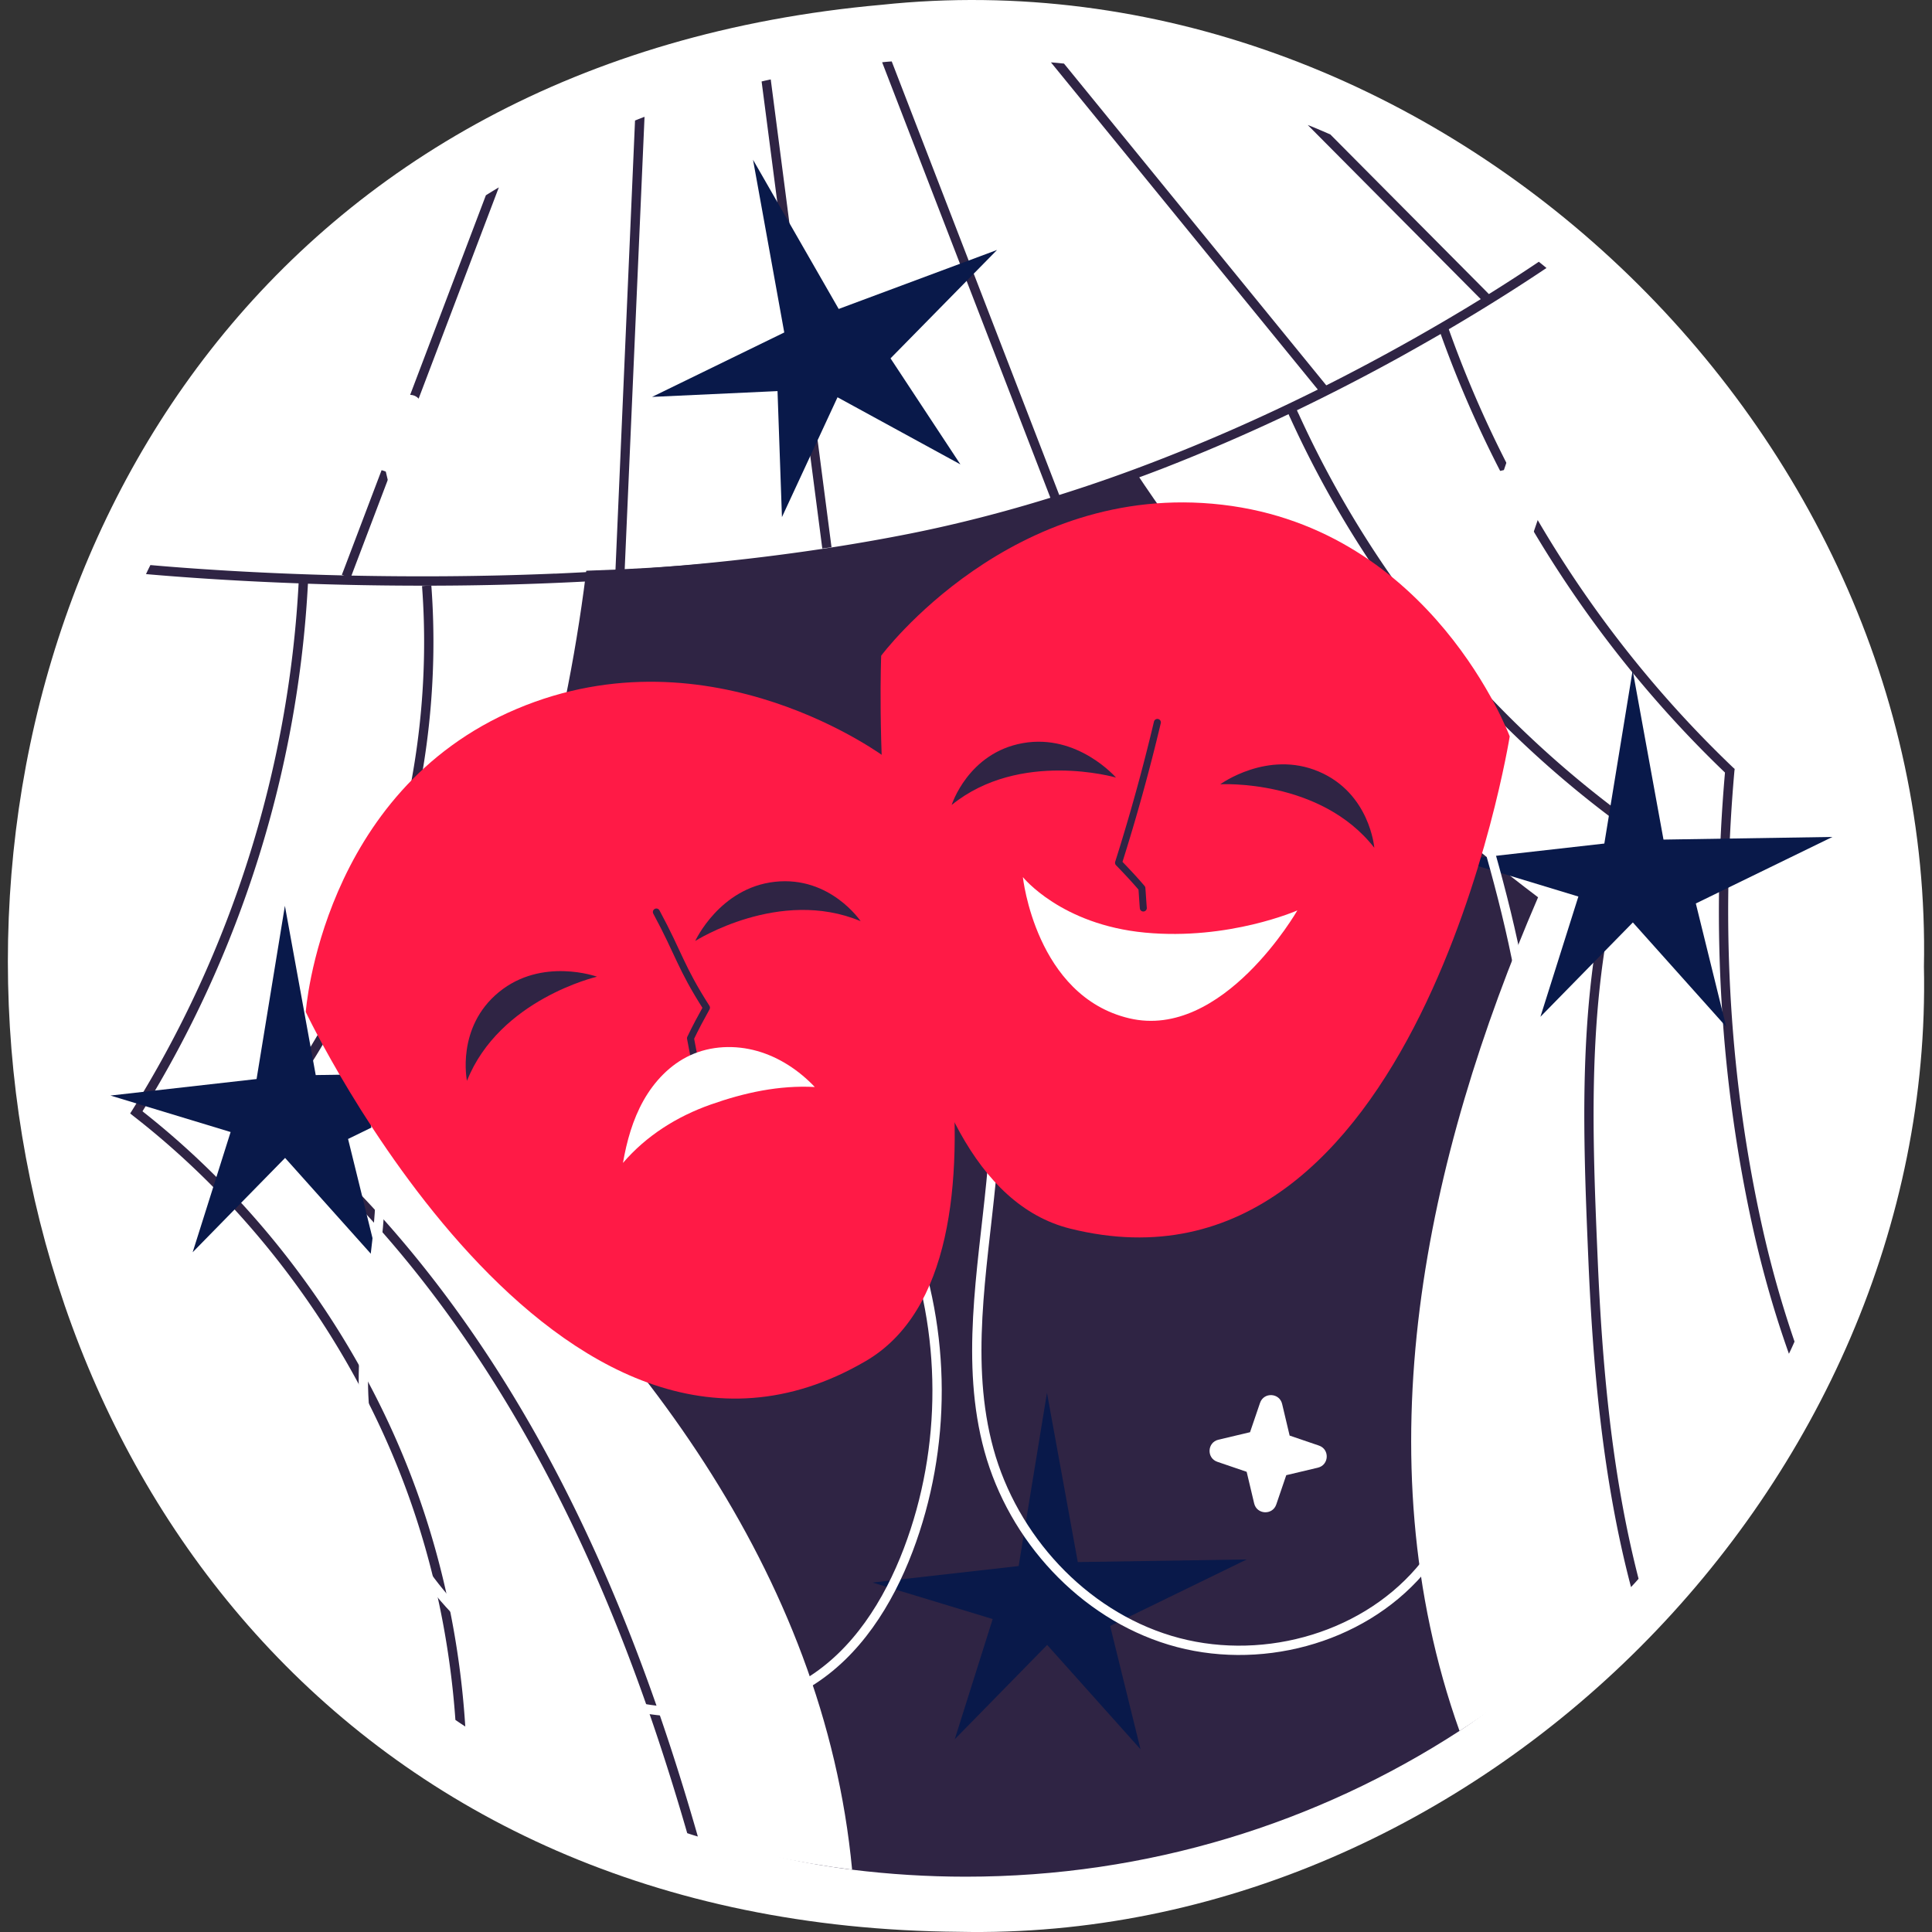
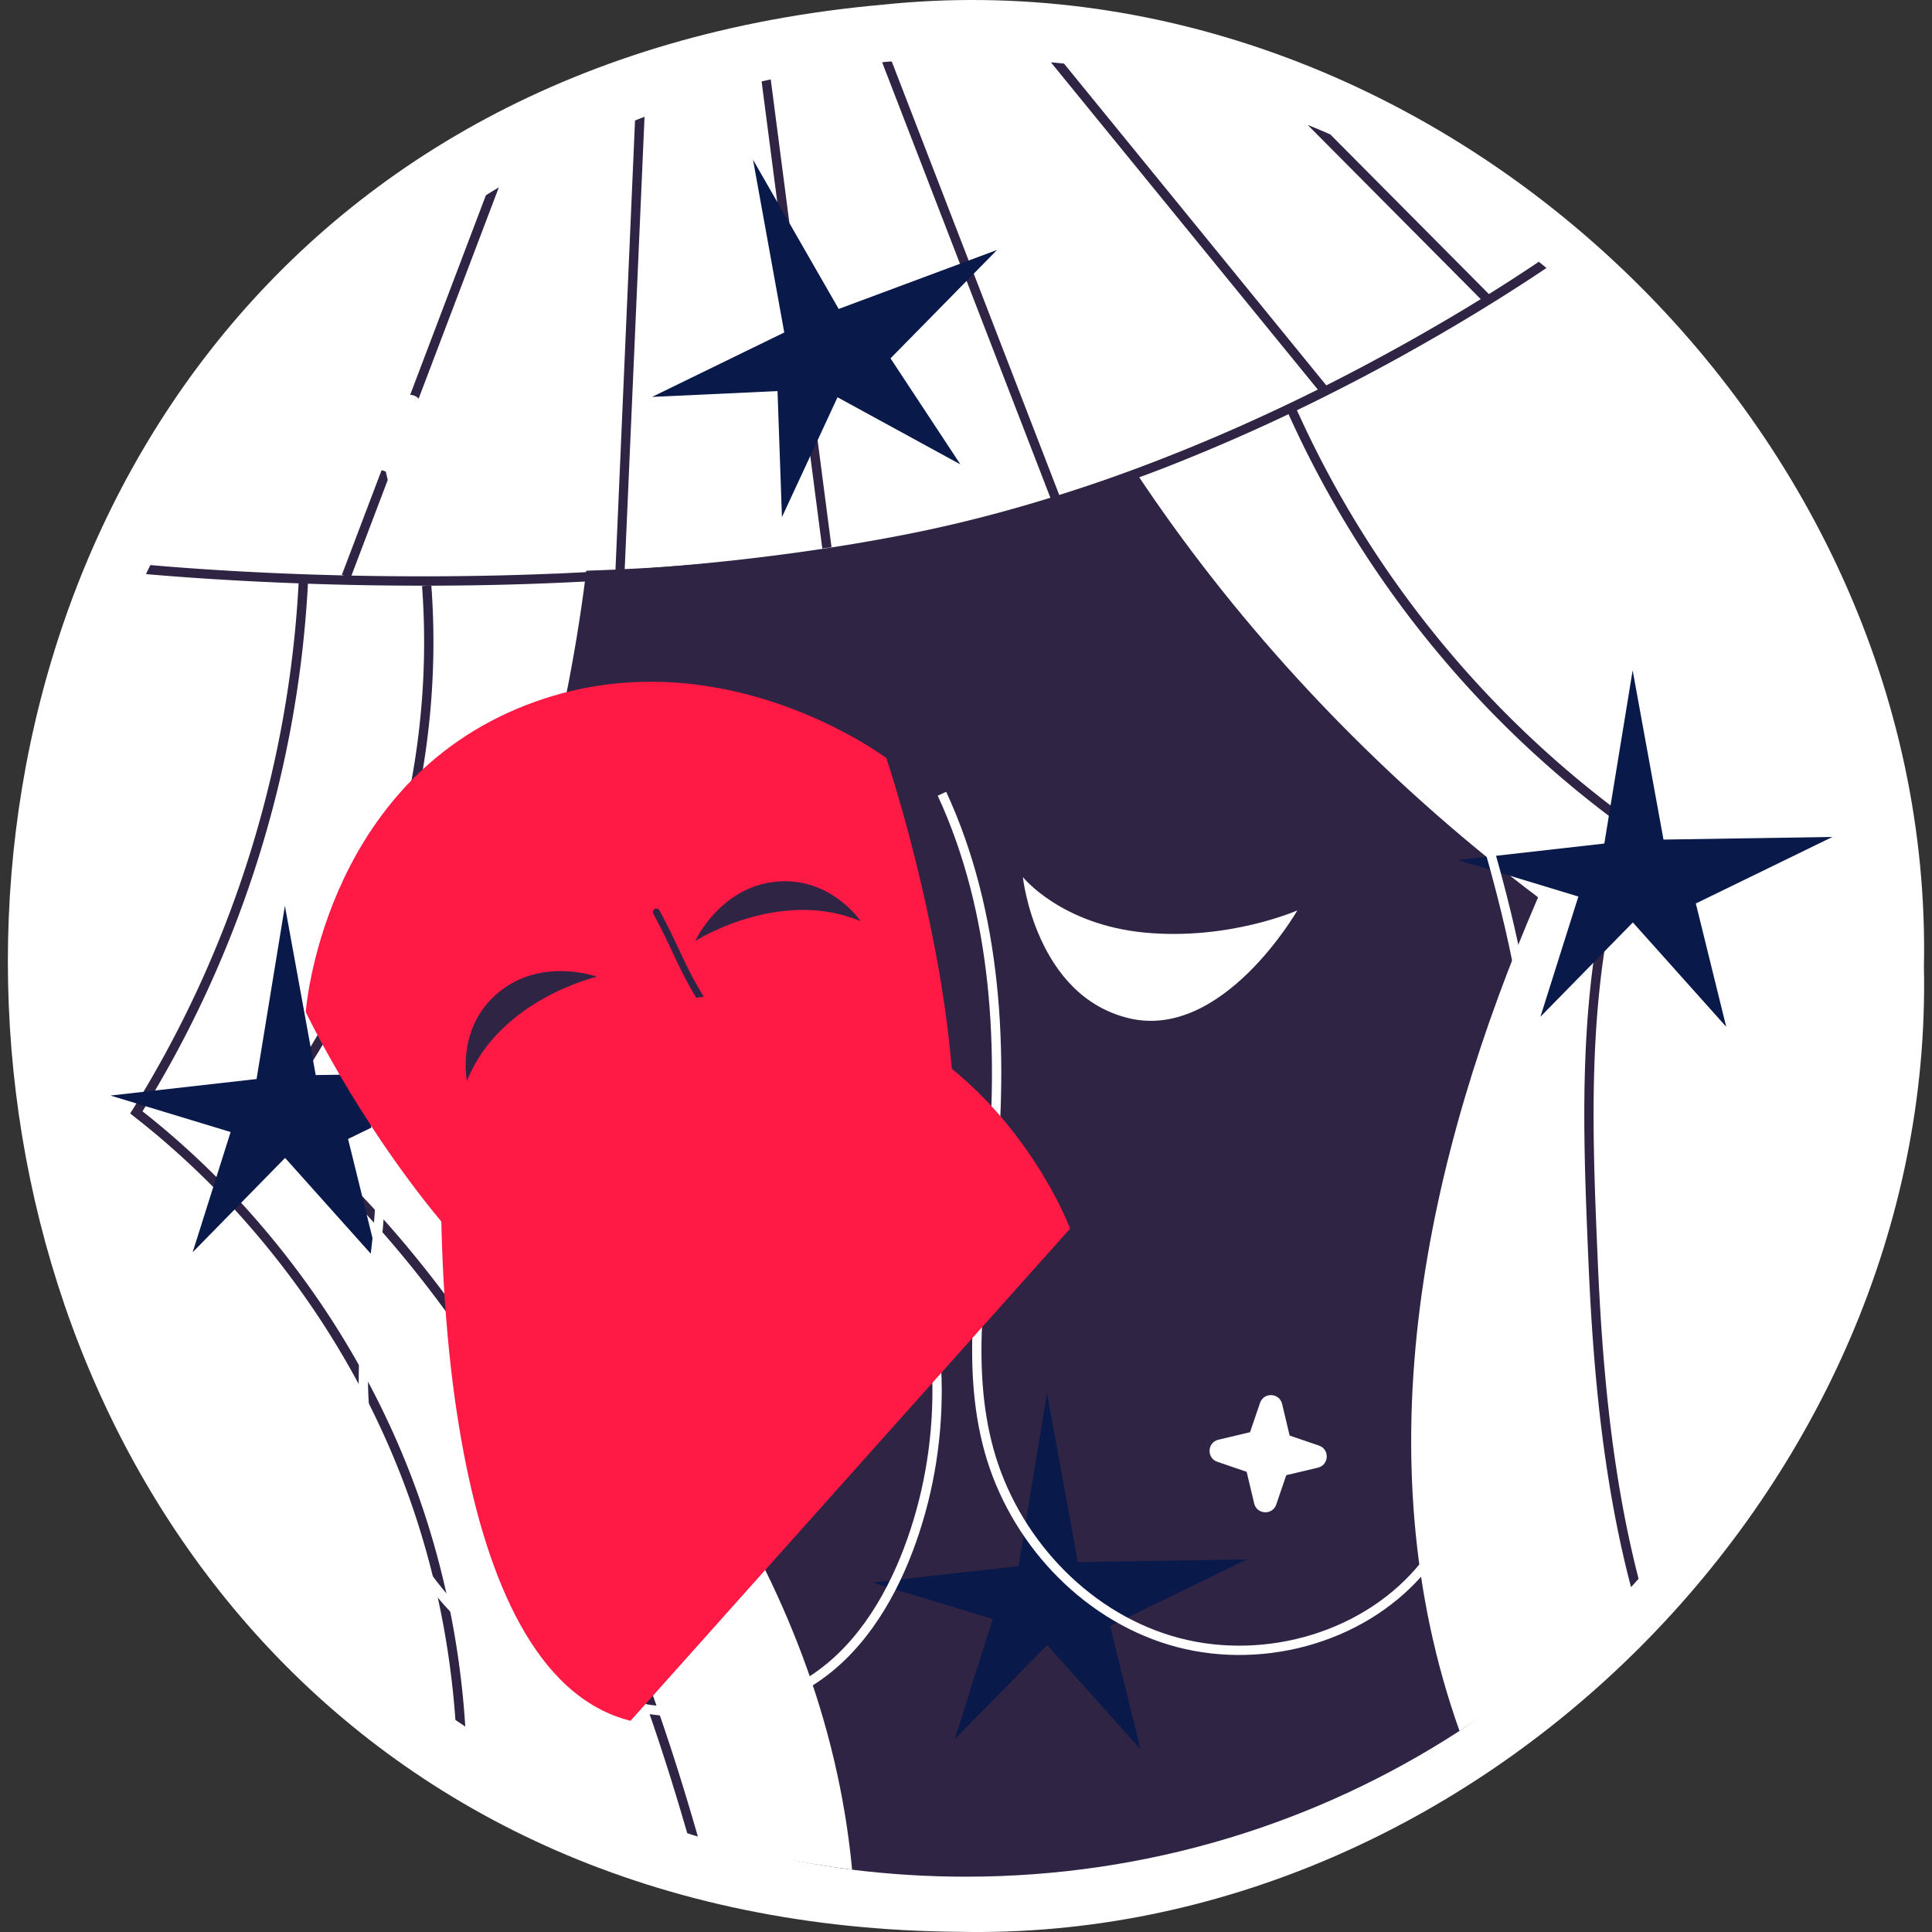
<svg xmlns="http://www.w3.org/2000/svg" version="1.1" width="512" height="512" x="0" y="0" viewBox="0 0 512 512" style="enable-background:new 0 0 512 512" xml:space="preserve" class="">
  <rect x="0" y="0" width="512" height="512" fill="#333333" stroke="none" />
  <g>
    <path d="M254.116 511.948C-68.212 509.366-88.178 30.024 233.641 1.27c144.588-15.301 279.152 109.915 276.221 254.886 2.943 137.127-118.461 258.715-255.746 255.792z" style="" fill="#ffffff" data-original="#ffffff" />
    <path d="M464.49 224.868c0 84.829-11.454 190.931-77.682 233.839h-.025c-37.672 24.456-82.581 38.635-130.85 38.635-10.202 0-20.256-.642-30.113-1.853C106.975 480.644 62.519 372.968 62.519 250.097c0-40.117 7.021-66.798 24.387-100.072 24.382-46.787 236.678-78.069 277.512-46.252 56.569 44.069 100.072 43.825 100.072 121.095z" style="" fill="#2f2444" data-original="#2f2444" class="" />
    <path d="M225.82 495.49C-11.261 465.261-63.984 141.083 153.812 38.144c14.086 89.38-3.801 183.104-44.638 263.455 58.602 49.87 109.193 115.07 116.646 193.891zM496.859 256.392c.218 82.052-42.062 158.373-110.051 202.316h-.025c-25.992-73.011-9.065-151.679 20.824-220.917-73.228-55.244-132.463-133.423-157.529-222.251 32.919-.823 65.989 5.148 96.489 17.564v.025c89.117 36.346 150.148 122.756 150.292 223.263z" style="" fill="#ffffff" data-original="#fe8165" class="" opacity="1" />
    <path d="M403.902 66.255c-26.27 26.329-62.281 44.958-98.981 58.331-83.667 30.486-182.782 31.693-262.741 20.57C96.132 36.918 235.284-14.376 346.567 33.104v.025c20.55 8.256 39.861 19.543 57.335 33.126z" style="" fill="#ffffff" data-original="#fe8165" class="" opacity="1" />
    <path d="M409.831 71.023c-6.225 4.175-14.995 9.832-25.888 16.229-.692.395-1.408.84-2.149 1.26a692.073 692.073 0 0 1-9.708 5.509c-.025 0-.049.025-.074.049a556.627 556.627 0 0 1-28.31 14.649c-.741.321-1.482.692-2.223 1.038a507.111 507.111 0 0 1-34.115 14.698c-.049 0-.099.025-.148.049-1.68.642-3.36 1.285-5.064 1.902-18.996 7.09-39.45 13.241-60.695 17.465-28.976 5.756-58.842 8.819-86.608 10.251a811.127 811.127 0 0 1-40.537 1.087h-2.174c-10.993 0-21.269-.198-30.533-.519-.84-.025-1.655-.049-2.47-.099-18.305-.667-32.509-1.754-40.438-2.446.37-.815.766-1.606 1.161-2.396 9.758.865 27.939 2.198 51.135 2.742h.025c.692.025 1.408.025 2.124.049 15.81.321 33.843.296 53.061-.494.198 0 .395-.025.593-.025h.42c2.618-.124 5.286-.247 7.954-.395 2.618-.124 5.262-.272 7.93-.445l2.446-.148c24.505-1.63 50.295-4.595 75.442-9.585 12.796-2.544 25.32-5.805 37.375-9.535.79-.222 1.556-.469 2.347-.741a414.761 414.761 0 0 0 20.059-6.867c17.564-6.521 33.892-13.809 48.467-21.071.766-.371 1.507-.741 2.248-1.112a563.562 563.562 0 0 0 36.683-20.256l.025-.025h.025c1.457-.889 2.841-1.729 4.2-2.569.741-.469 1.457-.914 2.149-1.334a451.536 451.536 0 0 0 13.241-8.572c.665.545 1.357 1.089 2.024 1.657z" style="" fill="#2f2444" data-original="#2f2444" class="" />
    <path d="M132.197 49.655 93.735 150.961l-.593 1.581-.247.642-1.878-.692-.42-.173.593-1.532 37.573-99.033a139.451 139.451 0 0 1 3.236-1.976c.074-.049.124-.074.198-.123zM170.807 30.955l-5.262 120.08v.222l-.049.914-2.446-.099.025-.667.025-.222 5.188-119.24c.839-.346 1.679-.667 2.519-.988zM220.361 145.032l-2.445.321-16.082-123.76c.791-.198 1.606-.371 2.421-.544l16.106 123.983zM280.833 131.495l-2.297.889-.173-.469-44.589-115.411a43.65 43.65 0 0 1 2.544-.222l44.391 114.892.124.321zM352.545 103.408l-1.902 1.556-1.408-1.729-70.724-86.707c.914.074 1.803.148 2.693.247l.741.074h.025l69.514 85.274 1.061 1.285zM395.355 78.73l-1.754 1.729-1.803-1.803-45.231-45.527c1.062.395 2.124.84 3.162 1.285.939.395 1.878.815 2.816 1.21l.025.025 41.056 41.328.939.963.79.79zM123.304 457.547a95.442 95.442 0 0 1-2.618-1.754c-1.458-20.552-5.706-40.908-12.673-60.102-14.155-38.956-39.944-74.454-72.651-99.923l-.865-.692.593-.939c26.185-41.945 41.426-90.165 44.045-139.546l.074-1.21 2.47.123-.074 1.186c-2.618 49.43-17.761 97.749-43.847 139.817 32.657 25.691 58.397 61.287 72.577 100.343 7.238 19.986 11.61 41.255 12.969 62.697z" style="" fill="#2f2444" data-original="#2f2444" class="" />
    <path d="M184.937 486.696a62.215 62.215 0 0 1-2.816-.889c-10.153-35.152-21.516-64.598-35.152-91.202-20.627-40.241-46.318-73.219-76.406-97.996l-.914-.766.716-.939c30.088-39.327 45.206-90.214 41.476-139.595l1.408-.099 1.062-.074v.074c3.705 49.554-11.314 100.59-41.254 140.238 29.94 24.925 55.556 57.878 76.109 98.02 13.884 27.173 25.47 57.236 35.771 93.228zM434.237 418.393a54.747 54.747 0 0 1-2.001 2.198c-7.559-28.705-10.103-58.669-11.289-86.385-1.606-38.017-3.285-77.32 9.56-114.917a275.517 275.517 0 0 1-88.559-108.494c-.173-.346-.321-.692-.469-1.037-.198-.42-.395-.815-.568-1.235l2.248-.988c.173.395.346.791.543 1.186.148.346.297.692.469 1.013 19.589 43.032 50.171 80.358 88.535 108.099l.741.519-.296.889c-13.043 37.4-11.363 76.776-9.733 114.843 1.16 27.073 3.606 56.271 10.819 84.309z" style="" fill="#2f2444" data-original="#2f2444" class="" />
-     <path d="M475.565 355.524v.025a75.856 75.856 0 0 1-1.482 3.211c-3.78-10.622-6.941-21.664-9.486-33.052-8.572-38.586-11.091-79.271-7.46-120.969-33.62-32.237-59.657-72.379-75.343-116.226-.148-.37-.296-.766-.42-1.136-.049-.124-.099-.272-.148-.395l1.186-.42 1.136-.395c.124.371.247.716.395 1.087 15.612 43.847 41.649 83.989 75.319 116.128l.445.395-.074.593c-3.681 41.649-1.186 82.285 7.386 120.821a282.205 282.205 0 0 0 8.546 30.333z" style="" fill="#2f2444" data-original="#2f2444" class="" />
    <path d="m425.165 223.548 7.506-45.905 8.171 44.854 44.774-.7-36.203 17.633 8.052 32.676-24.741-27.652-24.497 25.002 10.06-31.864-31.847-9.668zM207.837 88.108l-8.277-45.772 22.7 39.539 41.963-15.632L236 94.967l18.516 28.102-32.564-17.787-14.726 31.755-1.174-33.393-33.247 1.539zM269.951 415.018l7.506-45.905 8.171 44.854 44.775-.7-36.204 17.633 8.052 32.675-24.741-27.652-24.497 25.003 10.06-31.864-31.846-9.668zM67.995 285.955l7.506-45.905 8.17 44.854 44.775-.7-36.204 17.633 8.053 32.676-24.742-27.652-24.496 25.002 10.06-31.864-31.847-9.668z" style="" fill="#09194a" data-original="#ffc15c" class="" opacity="1" />
    <path d="M88.595 260.01c6.048 16.29 11.608 33.077 12.178 50.444.649 19.785-5.217 39.371-4.403 59.15.866 21.038 9.6 41.66 24.106 56.922s34.66 25.029 55.627 26.959c13.132 1.209 26.887-.714 38.138-7.593 12.738-7.788 21.143-21.176 26.445-35.133 10.28-27.06 10.197-57.914-.229-84.919" style="stroke-width:2.47;stroke-miterlimit:10;" fill="none" stroke="#ffffff" stroke-width="2.47" stroke-miterlimit="10" data-original="#ffffff" />
    <path d="M229.442 360.69c-81.889 47.874-148.414-92.512-148.414-92.512s4.199-58.447 55.902-80.309c51.728-21.862 97.971 13.043 97.971 13.043s7.213 21.368 12.524 48.738c1.902 9.683 3.533 20.133 4.545 30.632 3.188 33.275-.048 67.266-22.528 80.408z" style="" fill="#ff1a46" data-original="#a27cff" class="" opacity="1" />
    <path d="M173.944 241.687c6.109 11.327 6.351 14.51 13.278 25.357-1.45 2.602-2.959 5.41-4.235 8.102.296 1.663.692 3.508.988 5.171" style="stroke-width:1.853;stroke-linecap:round;stroke-linejoin:round;stroke-miterlimit:10;" fill="none" stroke="#2f2444" stroke-width="1.853" stroke-linecap="round" stroke-linejoin="round" stroke-miterlimit="10" data-original="#2f2444" />
    <path d="M215.927 288.066c-4.18-4.408-9.426-7.887-15.272-9.54-5.846-1.653-12.297-1.4-17.805 1.163-5.281 2.457-9.476 6.902-12.327 11.981-2.851 5.079-4.439 10.779-5.43 16.518 6.182-7.212 14.307-12.322 23.267-15.477 8.96-3.156 18.081-5.15 27.567-4.645z" style="" fill="#ffffff" data-original="#ffffff" />
    <path d="M123.752 286.43s-2.951-14.178 8.469-23.519c11.42-9.341 25.989-4.078 25.989-4.078s-25.834 5.975-34.458 27.597zM228.075 244.122s-8.047-12.04-22.714-10.438c-14.667 1.602-21.121 15.684-21.121 15.684s22.366-14.244 43.835-5.246z" style="" fill="#2f2444" data-original="#2f2444" class="" />
    <path d="M249.628 210.351c14.675 31.752 16.416 68.062 13.004 102.874-2.324 23.712-6.869 48.042-.56 71.017 6.412 23.356 24.797 43.428 47.98 50.44 23.183 7.012 50.382-.003 66.218-18.329 7.62-8.818 12.477-19.671 16.429-30.635 13.301-36.894 17.433-77.055 11.923-115.885-3.05-21.492-8.979-42.466-15.451-63.186" style="stroke-width:2.47;stroke-miterlimit:10;" fill="none" stroke="#ffffff" stroke-width="2.47" stroke-miterlimit="10" data-original="#ffffff" />
-     <path d="M283.593 325.593c92.032 22.975 116.497-130.436 116.497-130.436s-20.429-54.921-76.189-61.398c-55.784-6.471-90.376 40.007-90.376 40.007s-.928 22.533 1.653 50.295c.891 9.828 2.258 20.315 4.232 30.676 6.276 32.831 18.919 64.549 44.183 70.856z" style="" fill="#ff1a46" data-original="#ffbeff" class="" opacity="1" />
+     <path d="M283.593 325.593s-20.429-54.921-76.189-61.398c-55.784-6.471-90.376 40.007-90.376 40.007s-.928 22.533 1.653 50.295c.891 9.828 2.258 20.315 4.232 30.676 6.276 32.831 18.919 64.549 44.183 70.856z" style="" fill="#ff1a46" data-original="#ffbeff" class="" opacity="1" />
    <path d="M364.203 224.663s-1.145-14.437-14.728-20.199-26.09 3.377-26.09 3.377 26.473-1.512 40.818 16.822zM252.2 213.324s4.346-13.814 18.873-16.392c14.527-2.578 24.673 9.128 24.673 9.128s-25.464-7.397-43.546 7.264z" style="" fill="#2f2444" data-original="#2f2444" class="" />
    <path d="M271.073 232.437s10.091 12.614 32.376 14.717c22.285 2.102 40.365-5.887 40.365-5.887s-19.762 34.479-44.57 28.592c-24.807-5.887-28.171-37.422-28.171-37.422z" style="" fill="#ffffff" data-original="#ffffff" />
    <path d="M306.716 191.446a523.355 523.355 0 0 1-10.293 37.203c2.074 2.138 4.257 4.461 6.186 6.731.144 1.683.238 3.568.382 5.251" style="stroke-width:1.853;stroke-linecap:round;stroke-linejoin:round;stroke-miterlimit:10;" fill="none" stroke="#2f2444" stroke-width="1.853" stroke-linecap="round" stroke-linejoin="round" stroke-miterlimit="10" data-original="#2f2444" />
    <path d="m113.624 115.371 7.766 2.649c2.897.988 2.697 5.151-.281 5.858l-8.379 1.988-2.649 7.766c-.988 2.897-5.151 2.697-5.858-.281l-1.988-8.379-7.766-2.649c-2.897-.988-2.698-5.151.281-5.858l8.379-1.988 2.649-7.766c.988-2.897 5.151-2.698 5.857.281l1.989 8.379zM409.041 125.462l7.766 2.649c2.897.988 2.697 5.151-.281 5.857l-8.379 1.988-2.649 7.766c-.988 2.897-5.151 2.697-5.858-.281l-1.988-8.379-7.766-2.649c-2.897-.988-2.698-5.151.281-5.858l8.379-1.988 2.649-7.766c.988-2.897 5.151-2.698 5.857.281l1.989 8.38zM341.766 380.443l7.766 2.649c2.897.988 2.697 5.151-.281 5.858l-8.379 1.988-2.649 7.766c-.988 2.897-5.151 2.697-5.858-.281l-1.988-8.379-7.766-2.649c-2.897-.988-2.698-5.151.281-5.858l8.379-1.988 2.649-7.766c.988-2.897 5.151-2.698 5.857.281l1.989 8.379z" style="" fill="#ffffff" data-original="#ffffff" />
  </g>
</svg>